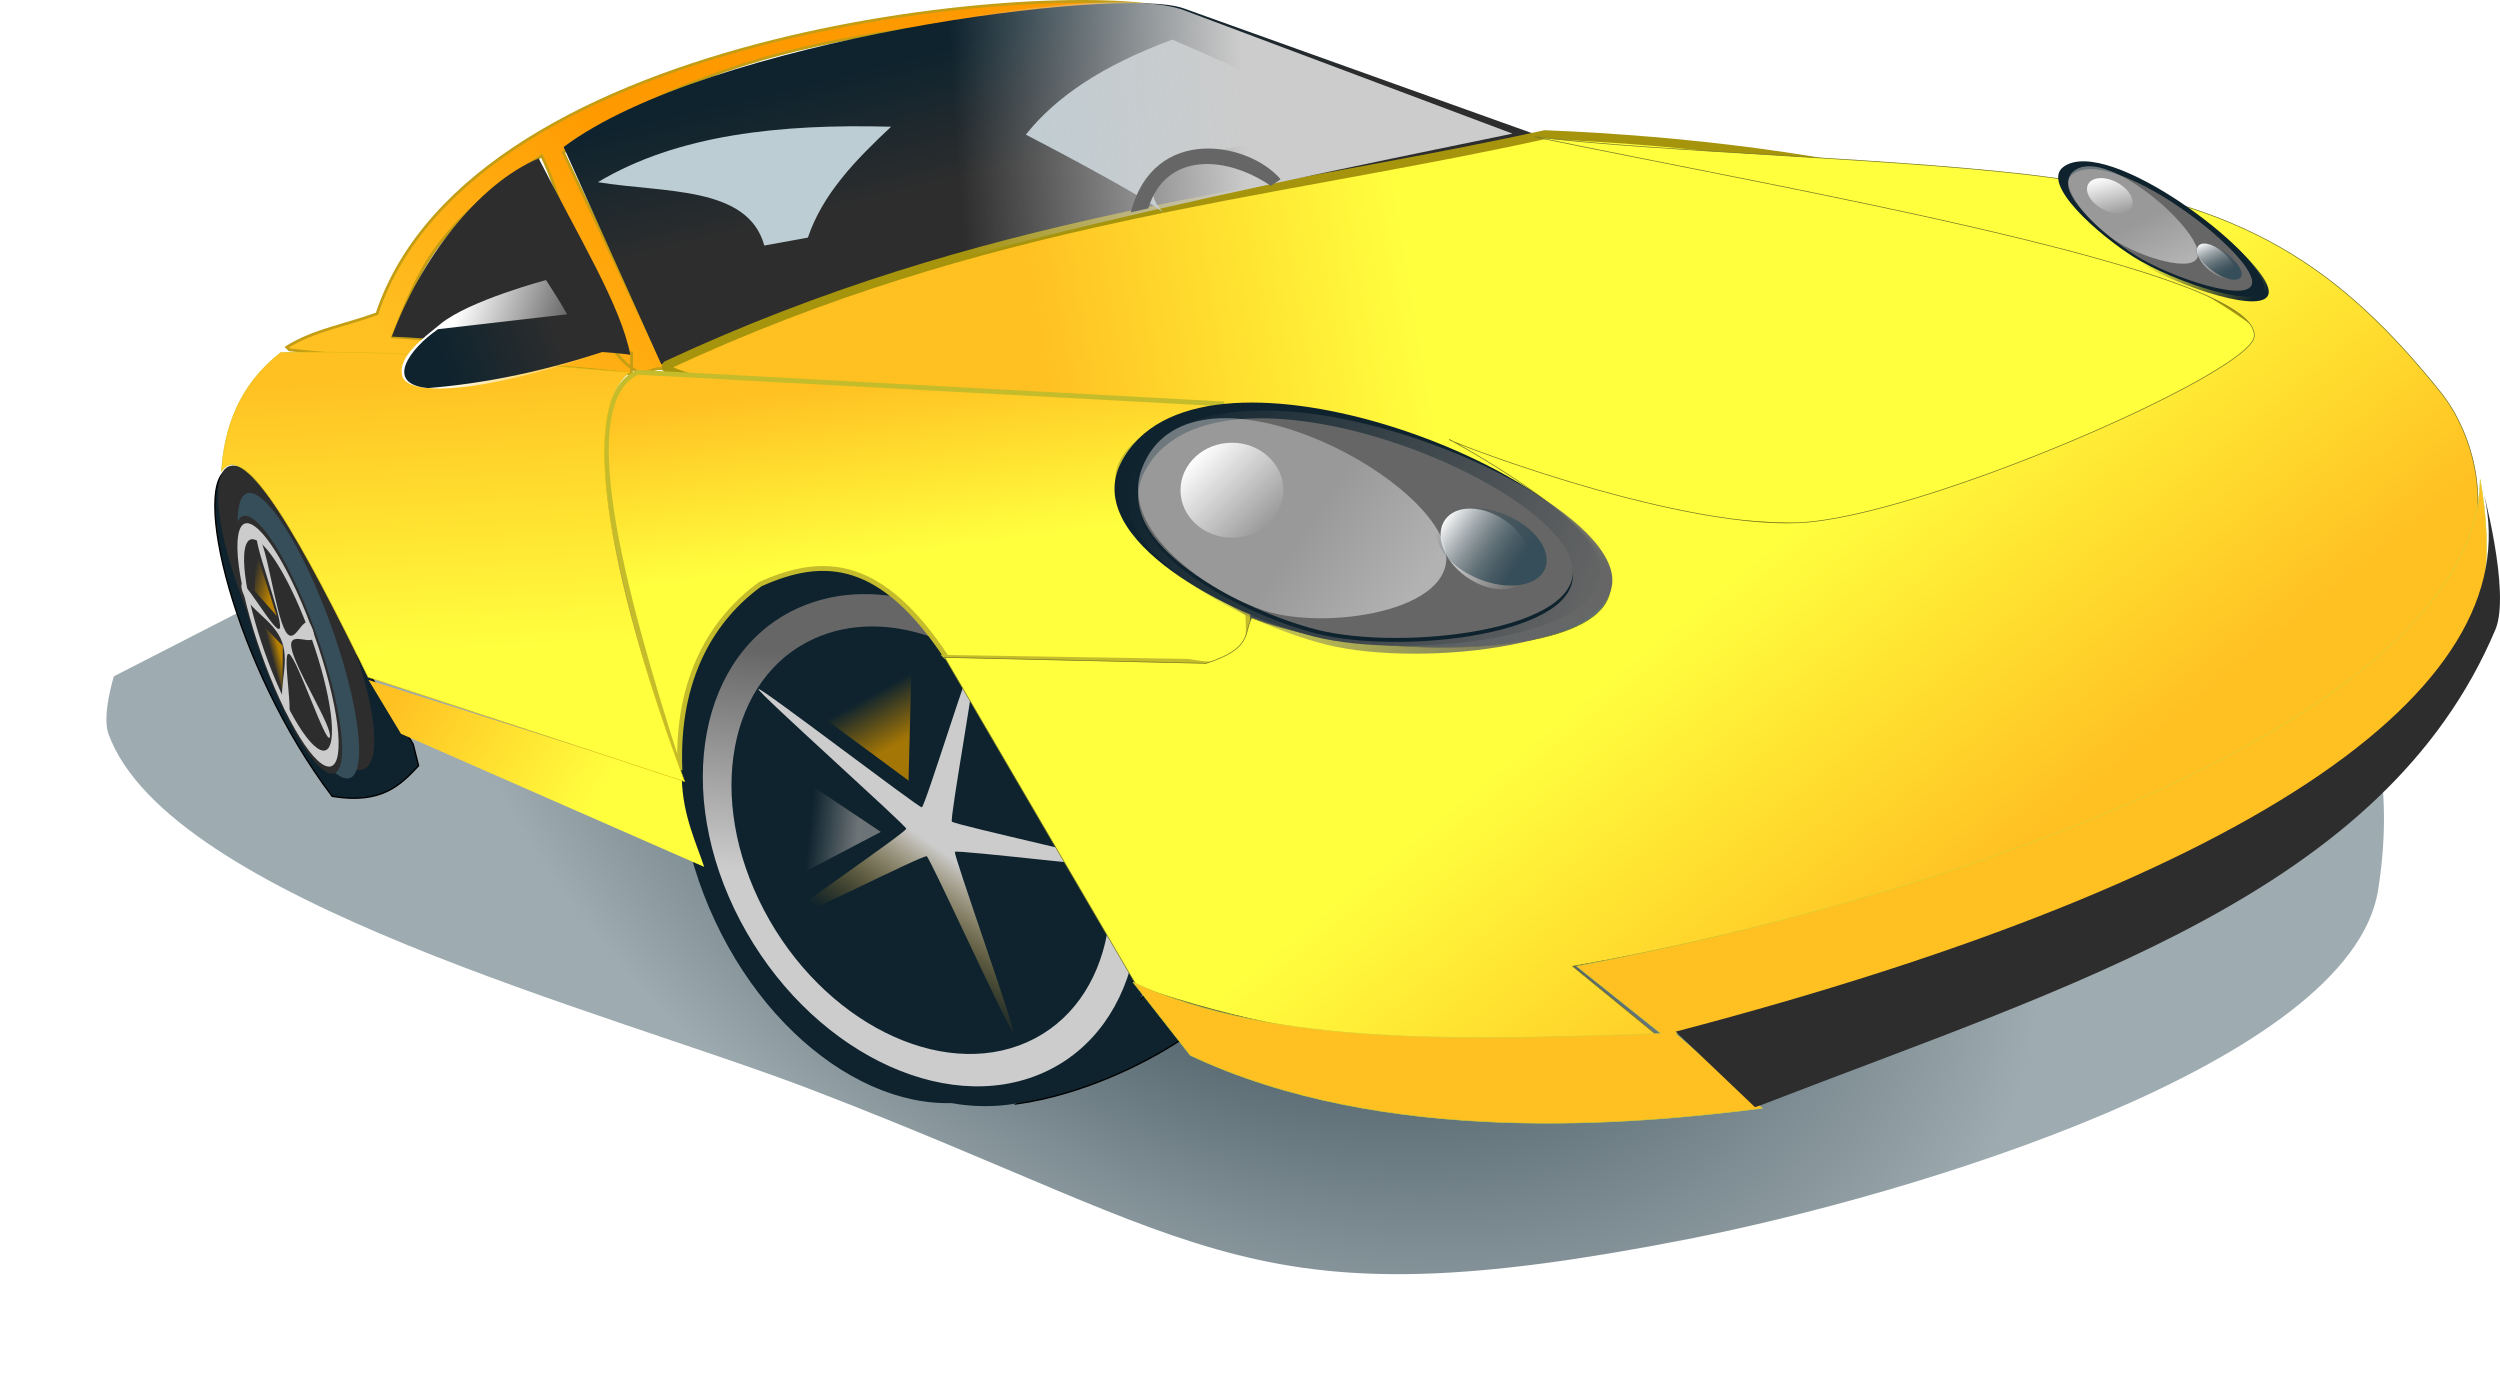
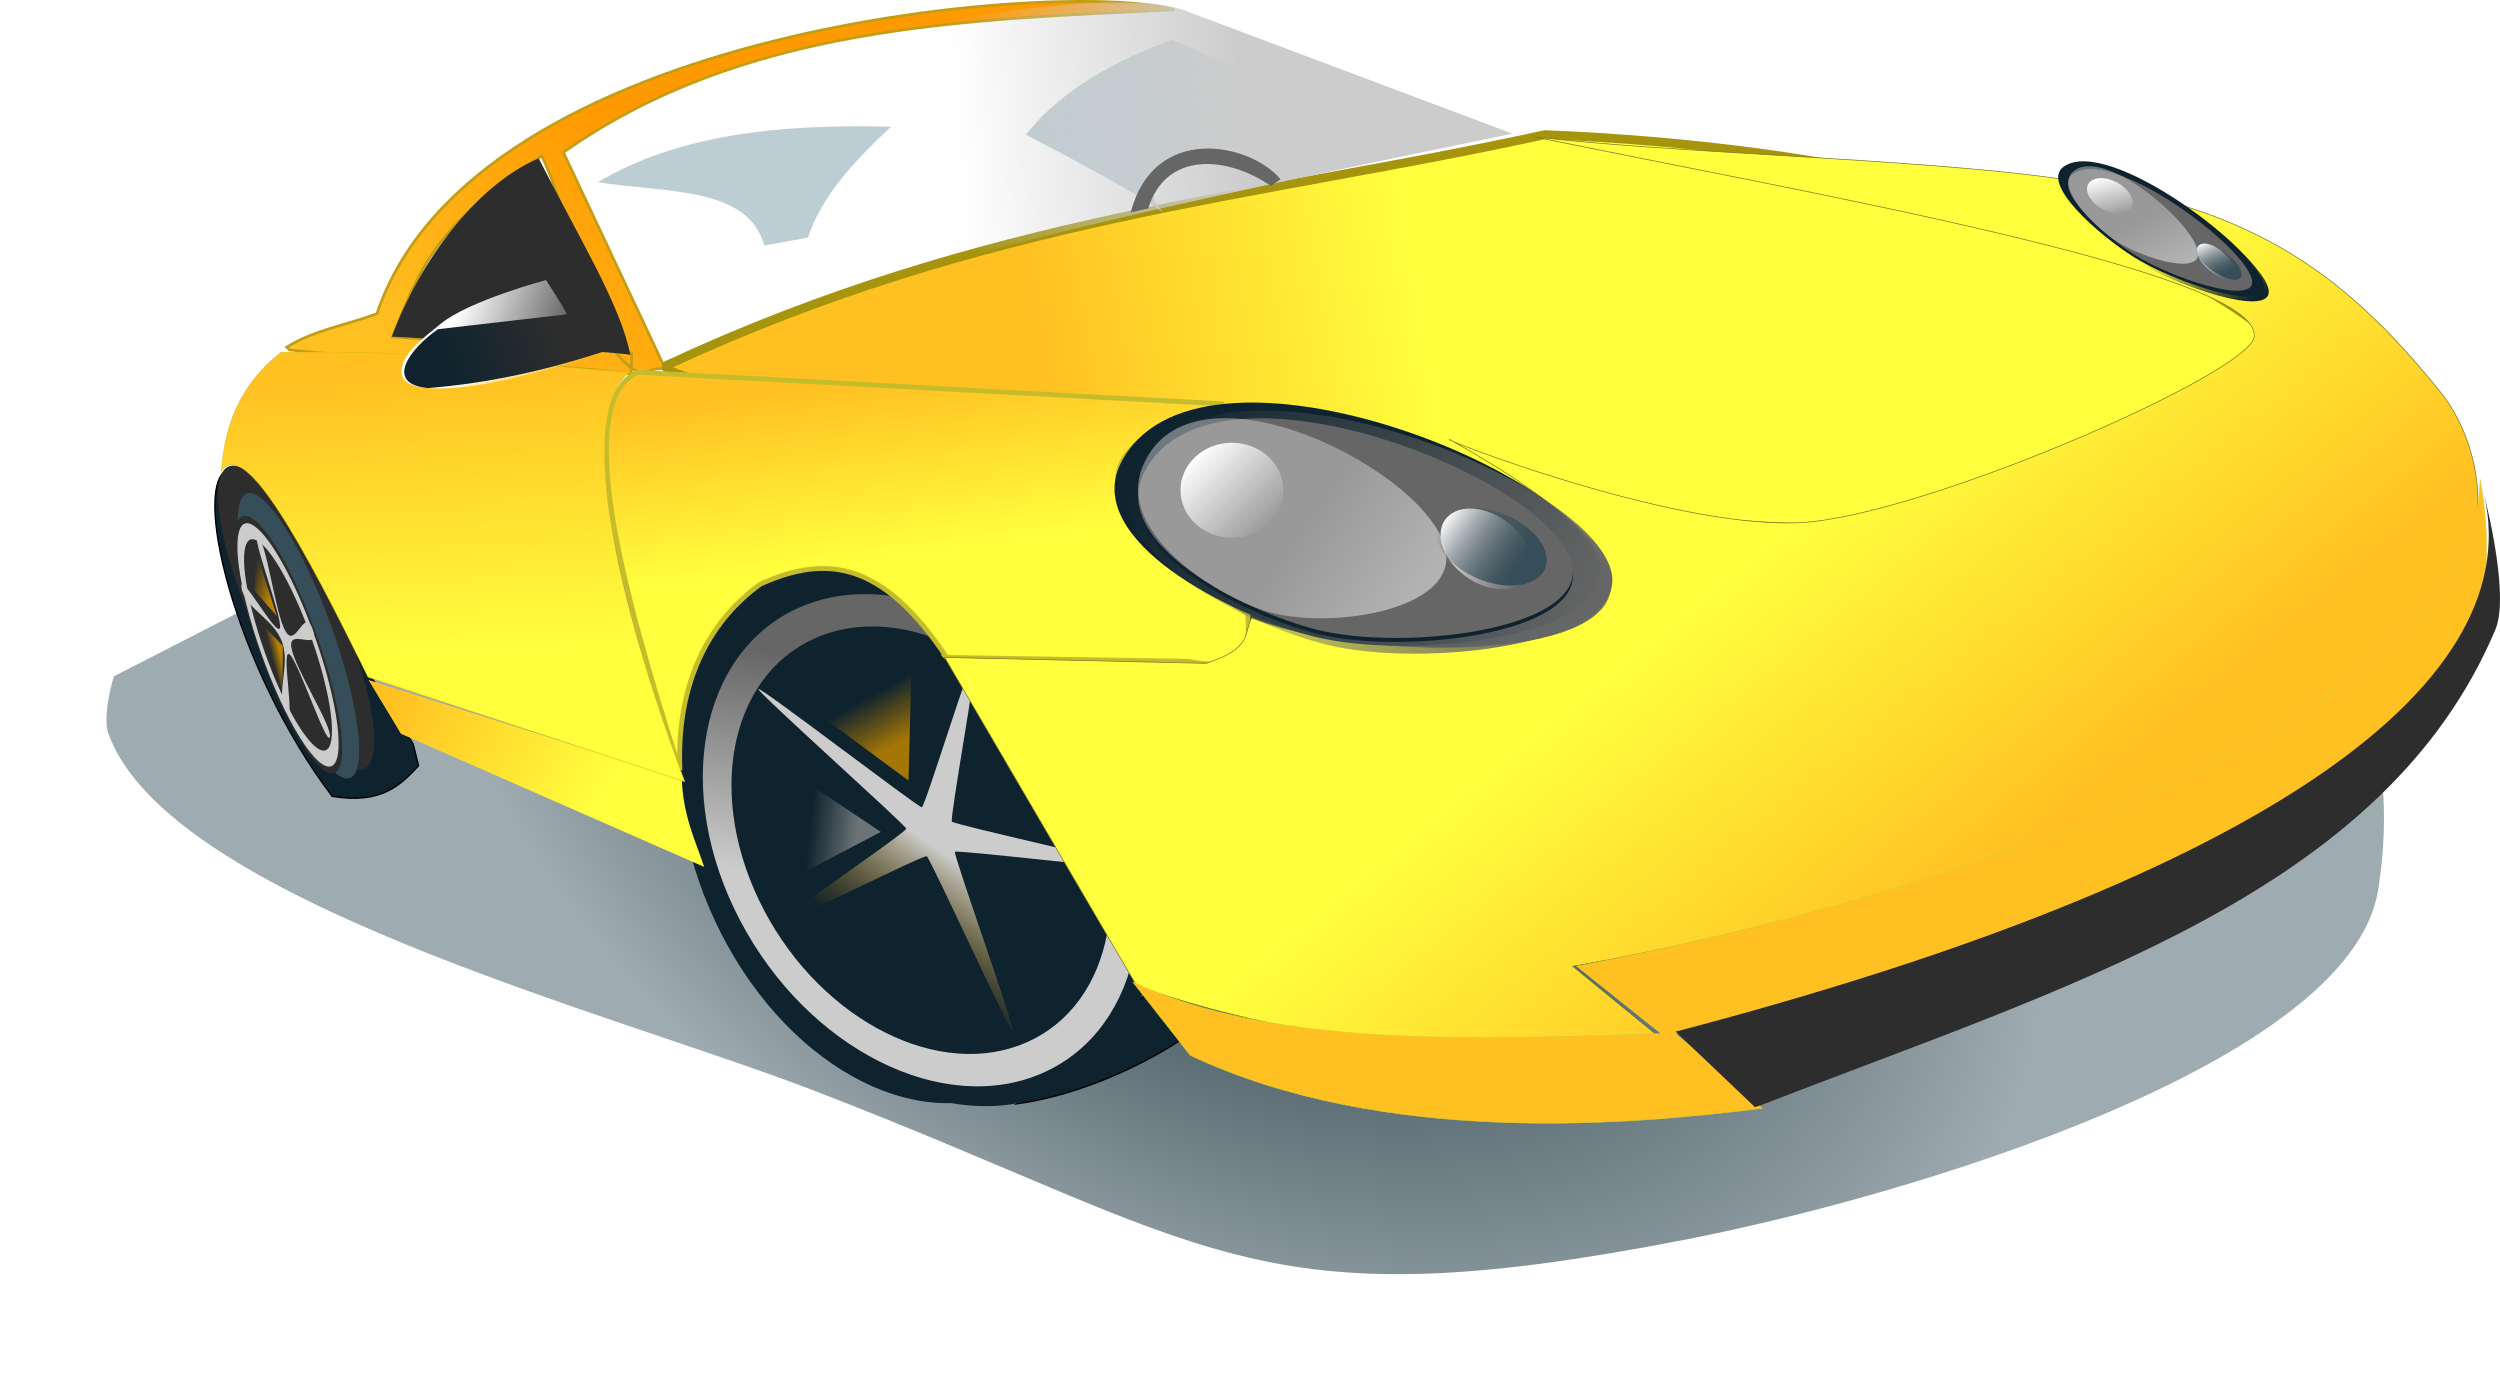
<svg xmlns="http://www.w3.org/2000/svg" xmlns:ns1="http://www.inkscape.org/namespaces/inkscape" xmlns:ns2="http://sodipodi.sourceforge.net/DTD/sodipodi-0.dtd" xmlns:xlink="http://www.w3.org/1999/xlink" width="500" height="275" id="svg2" version="1.1" ns1:version="0.48.0 r9654" ns2:docname="sports car.svg">
  <title id="title4678">sports car</title>
  <defs id="defs4">
    <linearGradient ns1:collect="always" id="linearGradient4662">
      <stop style="stop-color:#666666;stop-opacity:1;" offset="0" id="stop4664" />
      <stop style="stop-color:#666666;stop-opacity:0;" offset="1" id="stop4666" />
    </linearGradient>
    <linearGradient id="linearGradient4646" ns1:collect="always">
      <stop id="stop4648" offset="0" style="stop-color:#666666;stop-opacity:1" />
      <stop id="stop4650" offset="1" style="stop-color:#cccccc;stop-opacity:1" />
    </linearGradient>
    <linearGradient ns1:collect="always" id="linearGradient4636">
      <stop style="stop-color:#b88100;stop-opacity:1;" offset="0" id="stop4638" />
      <stop style="stop-color:#b88100;stop-opacity:0;" offset="1" id="stop4640" />
    </linearGradient>
    <linearGradient ns1:collect="always" id="linearGradient4624">
      <stop style="stop-color:#ffc022;stop-opacity:1;" offset="0" id="stop4626" />
      <stop style="stop-color:#ffff3e;stop-opacity:1" offset="1" id="stop4628" />
    </linearGradient>
    <linearGradient ns1:collect="always" id="linearGradient4616">
      <stop style="stop-color:#ffc022;stop-opacity:1;" offset="0" id="stop4618" />
      <stop style="stop-color:#ffff3e;stop-opacity:1" offset="1" id="stop4620" />
    </linearGradient>
    <linearGradient ns1:collect="always" id="linearGradient4606">
      <stop style="stop-color:#ffc022;stop-opacity:1;" offset="0" id="stop4608" />
      <stop style="stop-color:#ff9900;stop-opacity:1" offset="1" id="stop4610" />
    </linearGradient>
    <linearGradient ns1:collect="always" id="linearGradient4598">
      <stop style="stop-color:#ffff3e;stop-opacity:1;" offset="0" id="stop4600" />
      <stop style="stop-color:#ffc022;stop-opacity:1" offset="1" id="stop4602" />
    </linearGradient>
    <linearGradient id="linearGradient4592" ns1:collect="always">
      <stop id="stop4594" offset="0" style="stop-color:#ffff3e;stop-opacity:1" />
      <stop id="stop4596" offset="1" style="stop-color:#ffc022;stop-opacity:1" />
    </linearGradient>
    <linearGradient ns1:collect="always" id="linearGradient4576">
      <stop style="stop-color:#ffff3e;stop-opacity:1;" offset="0" id="stop4578" />
      <stop style="stop-color:#ffc022;stop-opacity:1" offset="1" id="stop4580" />
    </linearGradient>
    <linearGradient ns1:collect="always" id="linearGradient4544">
      <stop style="stop-color:#999999;stop-opacity:1;" offset="0" id="stop4546" />
      <stop style="stop-color:#999999;stop-opacity:0;" offset="1" id="stop4548" />
    </linearGradient>
    <linearGradient ns1:collect="always" id="linearGradient4501">
      <stop style="stop-color:#364e59;stop-opacity:1;" offset="0" id="stop4503" />
      <stop style="stop-color:#364e59;stop-opacity:0;" offset="1" id="stop4505" />
    </linearGradient>
    <linearGradient ns1:collect="always" id="linearGradient4485">
      <stop style="stop-color:#ffffff;stop-opacity:1;" offset="0" id="stop4487" />
      <stop style="stop-color:#ffffff;stop-opacity:0;" offset="1" id="stop4489" />
    </linearGradient>
    <linearGradient ns1:collect="always" id="linearGradient4477">
      <stop style="stop-color:#ffffff;stop-opacity:1;" offset="0" id="stop4479" />
      <stop style="stop-color:#cccccc;stop-opacity:1" offset="1" id="stop4481" />
    </linearGradient>
    <linearGradient ns1:collect="always" id="linearGradient4469">
      <stop style="stop-color:#0e232e;stop-opacity:1;" offset="0" id="stop4471" />
      <stop style="stop-color:#2d2d2d;stop-opacity:1" offset="1" id="stop4473" />
    </linearGradient>
    <linearGradient ns1:collect="always" id="linearGradient4461">
      <stop style="stop-color:#ffffff;stop-opacity:1;" offset="0" id="stop4463" />
      <stop style="stop-color:#ffffff;stop-opacity:0;" offset="1" id="stop4465" />
    </linearGradient>
    <linearGradient id="linearGradient4435" ns1:collect="always">
      <stop id="stop4437" offset="0" style="stop-color:#cccccc;stop-opacity:1" />
      <stop id="stop4439" offset="1" style="stop-color:#b88100;stop-opacity:0;" />
    </linearGradient>
    <linearGradient ns1:collect="always" id="linearGradient4415">
      <stop style="stop-color:#0e232e;stop-opacity:1;" offset="0" id="stop4417" />
      <stop style="stop-color:#9eabb0;stop-opacity:1" offset="1" id="stop4419" />
    </linearGradient>
    <linearGradient ns1:collect="always" id="linearGradient3993">
      <stop style="stop-color:#cccccc;stop-opacity:1;" offset="0" id="stop3995" />
      <stop style="stop-color:#cccccc;stop-opacity:0;" offset="1" id="stop3997" />
    </linearGradient>
    <linearGradient ns1:collect="always" id="linearGradient3981">
      <stop style="stop-color:#0e232e;stop-opacity:1;" offset="0" id="stop3983" />
      <stop style="stop-color:#2d2d2d;stop-opacity:1" offset="1" id="stop3985" />
    </linearGradient>
    <linearGradient ns1:collect="always" id="linearGradient3163">
      <stop style="stop-color:#ffffff;stop-opacity:1;" offset="0" id="stop3165" />
      <stop style="stop-color:#ffffff;stop-opacity:0;" offset="1" id="stop3167" />
    </linearGradient>
    <linearGradient ns1:collect="always" id="linearGradient3141">
      <stop style="stop-color:#0e232e;stop-opacity:1;" offset="0" id="stop3143" />
      <stop style="stop-color:#0e232e;stop-opacity:0;" offset="1" id="stop3145" />
    </linearGradient>
    <linearGradient ns1:collect="always" id="linearGradient3069">
      <stop style="stop-color:#b88100;stop-opacity:1;" offset="0" id="stop3071" />
      <stop style="stop-color:#b88100;stop-opacity:0;" offset="1" id="stop3073" />
    </linearGradient>
    <linearGradient ns1:collect="always" xlink:href="#linearGradient3069" id="linearGradient3104" gradientUnits="userSpaceOnUse" x1="-1020" y1="623.791" x2="-1068.571" y2="606.648" />
    <linearGradient ns1:collect="always" xlink:href="#linearGradient3069" id="linearGradient3106" gradientUnits="userSpaceOnUse" gradientTransform="matrix(0.5,0.866,-0.866,0.5,56.699,1127.065)" x1="-1020" y1="623.791" x2="-1068.571" y2="606.648" />
    <linearGradient ns1:collect="always" xlink:href="#linearGradient3163" id="linearGradient3169" x1="1485.714" y1="658.076" x2="1525.714" y2="586.648" gradientUnits="userSpaceOnUse" gradientTransform="matrix(0.538,0,0,0.852,684.674,99.194)" />
    <linearGradient ns1:collect="always" xlink:href="#linearGradient3981" id="linearGradient3987" x1="-185.714" y1="318.076" x2="-162.857" y2="412.362" gradientUnits="userSpaceOnUse" gradientTransform="matrix(0.277,0,0,0.277,239.244,698.691)" />
    <linearGradient ns1:collect="always" xlink:href="#linearGradient3993" id="linearGradient3999" x1="31.429" y1="312.362" x2="-177.143" y2="326.648" gradientUnits="userSpaceOnUse" gradientTransform="matrix(0.277,0,0,0.277,239.244,698.691)" />
    <filter ns1:collect="always" id="filter4411" x="-0.044" width="1.089" y="-0.11" height="1.219" color-interpolation-filters="sRGB">
      <feGaussianBlur ns1:collect="always" stdDeviation="28.48" id="feGaussianBlur4413" />
    </filter>
    <radialGradient ns1:collect="always" xlink:href="#linearGradient4415" id="radialGradient4421" cx="77.155" cy="691.358" fx="77.155" fy="691.358" r="818.015" gradientTransform="matrix(0.602,0.382,-0.246,0.413,200.942,433.395)" gradientUnits="userSpaceOnUse" />
    <linearGradient ns1:collect="always" xlink:href="#linearGradient4435" id="linearGradient4433" x1="-1062.379" y1="68.47" x2="-1116.458" y2="183.344" gradientUnits="userSpaceOnUse" />
    <linearGradient ns1:collect="always" xlink:href="#linearGradient4461" id="linearGradient4467" x1="-545.482" y1="527.083" x2="-440.427" y2="563.448" gradientUnits="userSpaceOnUse" gradientTransform="matrix(0.263,0,0,0.258,233.416,707.945)" />
    <linearGradient ns1:collect="always" xlink:href="#linearGradient4469" id="linearGradient4475" x1="-1121.185" y1="479.564" x2="-1039.069" y2="450.759" gradientUnits="userSpaceOnUse" gradientTransform="matrix(0.277,0,0,0.277,399.513,719.973)" />
    <linearGradient ns1:collect="always" xlink:href="#linearGradient4477" id="linearGradient4483" x1="156.424" y1="710.546" x2="81.109" y2="658.405" gradientUnits="userSpaceOnUse" />
    <linearGradient ns1:collect="always" xlink:href="#linearGradient4485" id="linearGradient4491" x1="1462.778" y1="646.461" x2="1514.919" y2="698.603" gradientUnits="userSpaceOnUse" />
    <linearGradient ns1:collect="always" xlink:href="#linearGradient4485" id="linearGradient4495" gradientUnits="userSpaceOnUse" x1="1462.778" y1="646.461" x2="1514.919" y2="698.603" />
    <linearGradient ns1:collect="always" xlink:href="#linearGradient4501" id="linearGradient4507" x1="1497.531" y1="694.735" x2="1452.494" y2="661.876" gradientUnits="userSpaceOnUse" />
    <linearGradient ns1:collect="always" xlink:href="#linearGradient3141" id="linearGradient4534" gradientUnits="userSpaceOnUse" gradientTransform="translate(-1468.571,-25.714)" x1="1734.286" y1="775.219" x2="1611.429" y2="700.934" />
    <linearGradient ns1:collect="always" xlink:href="#linearGradient4477" id="linearGradient4536" gradientUnits="userSpaceOnUse" x1="156.424" y1="710.546" x2="81.109" y2="658.405" />
    <linearGradient ns1:collect="always" xlink:href="#linearGradient4485" id="linearGradient4538" gradientUnits="userSpaceOnUse" x1="1462.778" y1="646.461" x2="1514.919" y2="698.603" />
    <linearGradient ns1:collect="always" xlink:href="#linearGradient4485" id="linearGradient4540" gradientUnits="userSpaceOnUse" x1="1462.778" y1="646.461" x2="1514.919" y2="698.603" />
    <linearGradient ns1:collect="always" xlink:href="#linearGradient4501" id="linearGradient4542" gradientUnits="userSpaceOnUse" x1="1497.531" y1="694.735" x2="1452.494" y2="661.876" />
    <linearGradient ns1:collect="always" xlink:href="#linearGradient4544" id="linearGradient4550" x1="-244.012" y1="884.279" x2="-279.057" y2="880.385" gradientUnits="userSpaceOnUse" gradientTransform="matrix(0.277,0,0,0.277,239.244,698.691)" />
    <linearGradient ns1:collect="always" xlink:href="#linearGradient4576" id="linearGradient4582" x1="347.61" y1="733.72" x2="527.208" y2="953.873" gradientUnits="userSpaceOnUse" gradientTransform="matrix(0.277,0,0,0.277,239.244,698.691)" />
    <linearGradient ns1:collect="always" xlink:href="#linearGradient4592" id="linearGradient4590" x1="-428.719" y1="855.383" x2="-573.556" y2="774.274" gradientUnits="userSpaceOnUse" gradientTransform="matrix(0.277,0,0,0.277,239.244,698.691)" />
    <linearGradient ns1:collect="always" xlink:href="#linearGradient4598" id="linearGradient4604" x1="-563.417" y1="753.997" x2="-573.556" y2="554.122" gradientUnits="userSpaceOnUse" gradientTransform="matrix(0.277,0,0,0.277,239.244,698.691)" />
    <linearGradient ns1:collect="always" xlink:href="#linearGradient4606" id="linearGradient4612" x1="-602.523" y1="510.671" x2="-446.099" y2="347.004" gradientUnits="userSpaceOnUse" gradientTransform="matrix(0.277,0,0,0.277,239.244,698.691)" />
    <linearGradient ns1:collect="always" xlink:href="#linearGradient4616" id="linearGradient4622" x1="-294.957" y1="564.865" x2="-278.57" y2="691.86" gradientUnits="userSpaceOnUse" gradientTransform="matrix(0.277,0,0,0.277,239.244,698.691)" />
    <linearGradient ns1:collect="always" xlink:href="#linearGradient4624" id="linearGradient4630" x1="-114.705" y1="532.092" x2="155.672" y2="487.029" gradientUnits="userSpaceOnUse" gradientTransform="matrix(0.277,0,0,0.277,239.244,698.691)" />
    <linearGradient ns1:collect="always" xlink:href="#linearGradient4636" id="linearGradient4642" x1="-3897.709" y1="759.028" x2="-3917.179" y2="723.984" gradientUnits="userSpaceOnUse" gradientTransform="matrix(0.277,0,0,0.277,1257.368,716.861)" />
    <linearGradient ns1:collect="always" xlink:href="#linearGradient4646" id="linearGradient4644" x1="-3983.17" y1="688.921" x2="-4001.526" y2="846.779" gradientUnits="userSpaceOnUse" gradientTransform="matrix(0.277,0,0,0.277,1257.368,716.861)" />
    <linearGradient ns1:collect="always" xlink:href="#linearGradient4662" id="linearGradient4668" x1="289.465" y1="728.769" x2="-37.266" y2="600.279" gradientUnits="userSpaceOnUse" />
  </defs>
  <ns2:namedview id="base" pagecolor="#ffffff" bordercolor="#666666" borderopacity="1.0" ns1:pageopacity="0.0" ns1:pageshadow="2" ns1:zoom="0.3246263" ns1:cx="250" ns1:cy="137.5" ns1:document-units="px" ns1:current-layer="layer1" showgrid="false" ns1:window-width="1280" ns1:window-height="712" ns1:window-x="-4" ns1:window-y="-4" ns1:window-maximized="1" />
  <g ns1:label="Layer 1" ns1:groupmode="layer" id="layer1" transform="translate(0,-777.362)">
    <g id="g3138">
      <path transform="matrix(0.307,0,0,0.298,221.129,696.949)" ns2:nodetypes="ssssccs" ns1:connector-curvature="0" id="path4409" d="m -649.639,762.361 c 39.284,111.377 326.748,186.805 458.458,238.97 263.139,104.217 285.375,157.719 570.925,100.039 C 524.726,1072.084 811.043,983.435 828.969,867.175 906.217,366.159 -214.961,491.551 -217.584,497.462 L -646.115,723.746 c 0,0 -7.911,26.176 -3.524,38.616 z" style="fill:url(#radialGradient4421);fill-opacity:1;stroke:#000000;stroke-width:0;stroke-linecap:butt;stroke-linejoin:miter;stroke-miterlimit:4;stroke-opacity:1;stroke-dasharray:none;filter:url(#filter4411)" />
      <path ns2:nodetypes="cccc" ns1:connector-curvature="0" id="path4634" d="m 203.243,998.154 c 13.531,-1.897 26.085,-8.274 33.122,-12.953 l -7.561,-8.635 z" style="fill:#0e232e;stroke:#000000;stroke-width:0.277px;stroke-linecap:butt;stroke-linejoin:miter;stroke-opacity:1" />
      <path ns2:nodetypes="cccccc" ns1:connector-curvature="0" id="path4632" d="m 66.436,936.627 c 9.911,1.646 13.696,-2.289 17.281,-6.117 l -1.081,-4.318 -5.4,-8.995 -31.32,-46.055 c -8.041,2.159 0.932,39.606 20.52,65.484 z" style="fill:#0e232e;stroke:#000000;stroke-width:0.277px;stroke-linecap:butt;stroke-linejoin:miter;stroke-opacity:1" />
      <path style="fill:#0e232e;fill-opacity:1;stroke:#1757cc;stroke-width:0;stroke-linecap:round;stroke-linejoin:round;stroke-miterlimit:4;stroke-opacity:1;stroke-dasharray:none;stroke-dashoffset:0" d="m 167.136,889.758 c -4.382,0.039 -8.651,1.002 -12.626,2.986 -19.567,9.768 -24.714,40.582 -11.5,68.819 13.214,28.237 39.79,43.212 59.358,33.443 19.567,-9.769 24.714,-40.582 11.501,-68.819 -10.53,-22.502 -29.54,-36.581 -46.732,-36.429 z m 1.482,7.112 c 14.932,-0.132 31.45,12.101 40.597,31.646 11.477,24.526 7.001,51.28 -9.995,59.765 -16.996,8.485 -40.081,-4.52 -51.559,-29.047 -11.477,-24.526 -7.001,-51.28 9.995,-59.765 3.452,-1.723 7.155,-2.566 10.961,-2.599 z" id="path4423" ns1:connector-curvature="0" />
      <path ns2:nodetypes="cccccscccccc" ns1:connector-curvature="0" id="path3012" d="m 57.906,847.34 c 22.869,2.544 50.277,2.33 68.379,4.84 l 0.045,-4.232 -47.822,-3.224 c 5.382,-13.465 8.488,-22.449 29.836,-36.193 7.179,15.09 8.894,37.043 18.666,42.882 2.374,1.419 3.887,-1.225 6.172,-0.025 l -20.509,-43.554 c 36.009,-25.394 79.957,-26.54 122.156,-28.512 -20.934,-6.203 -140.029,2.747 -159.434,60.787 -6.191,2.283 -12.497,3.252 -18.048,6.676 z" style="fill:url(#linearGradient4612);fill-opacity:1;stroke:#c39d14;stroke-width:0.555;stroke-linecap:butt;stroke-linejoin:miter;stroke-miterlimit:4;stroke-opacity:1;stroke-dasharray:none" />
      <g id="g3120" transform="matrix(0.037,-0.042,0.071,0.176,50.661,751.937)" style="fill:#2d2d2d;stroke-width:0;stroke-miterlimit:4;stroke-dasharray:none">
        <path transform="matrix(0.893,-0.366,0.516,0.904,-549.68,-452.272)" d="m -762.857,810.934 c 0,103.356 -71.634,187.143 -160,187.143 -88.366,0 -160,-83.787 -160,-187.143 0,-103.356 71.634,-187.143 160,-187.143 88.366,0 160,83.787 160,187.143 z" ns2:ry="187.14285" ns2:rx="160" ns2:cy="810.93359" ns2:cx="-922.85712" id="path3122" style="fill:#2d2d2d;fill-opacity:1;stroke:#1757cc;stroke-width:0;stroke-linecap:round;stroke-linejoin:round;stroke-miterlimit:4;stroke-opacity:1;stroke-dasharray:none;stroke-dashoffset:0" ns2:type="arc" />
        <path ns1:connector-curvature="0" id="path3124" d="m -1001.611,449.058 c -16.686,0.121 -32.941,3.128 -48.075,9.325 -74.505,30.509 -94.102,126.743 -43.789,214.933 50.313,88.19 151.502,134.957 226.008,104.448 74.506,-30.509 94.103,-126.743 43.789,-214.933 -40.093,-70.276 -112.474,-114.249 -177.934,-113.774 z m 5.643,22.211 c 56.857,-0.413 119.751,37.795 154.575,98.835 43.701,76.6 26.659,160.156 -38.055,186.655 -64.714,26.499 -152.611,-14.117 -196.312,-90.717 -43.701,-76.6 -26.659,-160.156 38.056,-186.655 13.145,-5.383 27.244,-8.013 41.737,-8.118 z" style="fill:#2d2d2d;fill-opacity:1;stroke:#1757cc;stroke-width:0;stroke-linecap:round;stroke-linejoin:round;stroke-miterlimit:4;stroke-opacity:1;stroke-dasharray:none;stroke-dashoffset:0" />
        <path transform="matrix(0.899,0.188,0.023,0.758,-17.537,763.066)" ns1:transform-center-y="-507.6814" ns1:transform-center-x="172.11736" d="m -982.857,235.219 c -39.131,16.037 -36.15,-140.472 -77.234,-150.498 -41.084,-10.026 -110.533,130.262 -137.878,98.002 -27.344,-32.26 122.425,-77.789 119.265,-119.96 -3.16,-42.171 -158.043,-64.87 -135.812,-100.845 22.231,-35.975 111.813,92.396 150.944,76.358 39.131,-16.037 12.857,-170.354 53.941,-160.328 41.084,10.026 -53.321,134.892 -25.977,167.152 27.344,32.26 165.989,-40.414 169.149,1.757 3.16,42.171 -144.767,-9.028 -166.998,26.947 -22.231,35.975 89.73,145.376 50.599,161.414 z" ns1:randomized="0" ns1:rounded="0.25" ns1:flatsided="false" ns2:arg2="1.810158" ns2:arg1="1.1818394" ns2:r2="24.48613" ns2:r1="188.35484" ns2:cy="60.933613" ns2:cx="-1054.2856" ns2:sides="5" id="path3126" style="fill:#2d2d2d;fill-opacity:1;stroke:#1757cc;stroke-width:0;stroke-linecap:round;stroke-linejoin:round;stroke-miterlimit:4;stroke-opacity:1;stroke-dasharray:none;stroke-dashoffset:0" ns2:type="star" />
        <path ns1:connector-curvature="0" id="path3128" d="m -1062.857,566.648 74.286,45.714 -82.857,40 z" style="fill:#2d2d2d;fill-opacity:1;stroke:#000000;stroke-width:0;stroke-linecap:butt;stroke-linejoin:miter;stroke-miterlimit:4;stroke-opacity:1;stroke-dasharray:none" />
        <path style="fill:#2d2d2d;fill-opacity:1;stroke:#000000;stroke-width:0;stroke-linecap:butt;stroke-linejoin:miter;stroke-miterlimit:4;stroke-opacity:1;stroke-dasharray:none" d="m -965.461,489.927 -2.447,87.19 -76.07,-51.756 z" id="path3130" ns1:connector-curvature="0" />
      </g>
      <path transform="matrix(0.239,-0.108,0.138,0.267,293.827,629.517)" d="m -762.857,810.934 c 0,103.356 -71.634,187.143 -160,187.143 -88.366,0 -160,-83.787 -160,-187.143 0,-103.356 71.634,-187.143 160,-187.143 88.366,0 160,83.787 160,187.143 z" ns2:ry="187.14285" ns2:rx="160" ns2:cy="810.93359" ns2:cx="-922.85712" id="path3058" style="fill:#0e232e;fill-opacity:1;stroke:#1757cc;stroke-width:0;stroke-linecap:round;stroke-linejoin:round;stroke-miterlimit:4;stroke-opacity:1;stroke-dasharray:none;stroke-dashoffset:0" ns2:type="arc" />
      <path ns1:connector-curvature="0" id="path3060" d="m 172.671,896.182 c -4.473,0.035 -8.831,0.911 -12.889,2.716 -19.974,8.885 -25.228,36.913 -11.739,62.598 13.488,25.685 40.616,39.306 60.59,30.42 19.974,-8.886 25.227,-36.913 11.74,-62.598 -10.749,-20.468 -30.153,-33.275 -47.702,-33.136 z m 1.512,6.469 c 15.243,-0.12 32.103,11.007 41.44,28.785 11.716,22.309 7.147,46.645 -10.202,54.362 -17.349,7.718 -40.913,-4.112 -52.629,-26.421 -11.716,-22.309 -7.147,-46.645 10.203,-54.362 3.523,-1.568 7.304,-2.334 11.188,-2.364 z" style="fill:url(#linearGradient4644);fill-opacity:1;stroke:#1757cc;stroke-width:0;stroke-linecap:round;stroke-linejoin:round;stroke-miterlimit:4;stroke-opacity:1;stroke-dasharray:none;stroke-dashoffset:0" />
      <path transform="matrix(0.214,0.052,0.005,0.207,411.775,986.2)" ns1:transform-center-y="-132.23399" ns1:transform-center-x="42.398149" d="m -982.857,235.219 c -3.13,1.283 -73.947,-149.696 -77.234,-150.498 -3.287,-0.802 -135.69,100.583 -137.878,98.002 -2.188,-2.581 119.518,-116.586 119.265,-119.96 -0.253,-3.374 -137.59,-97.967 -135.812,-100.845 1.778,-2.878 147.813,77.641 150.944,76.358 3.131,-1.283 50.655,-161.13 53.941,-160.328 3.287,0.802 -28.164,164.571 -25.977,167.152 2.188,2.581 168.897,-1.616 169.149,1.757 0.253,3.374 -165.22,24.069 -166.998,26.947 -1.778,2.878 53.729,160.131 50.599,161.414 z" ns1:randomized="0" ns1:rounded="0.02" ns1:flatsided="false" ns2:arg2="1.810158" ns2:arg1="1.1818394" ns2:r2="24.48613" ns2:r1="188.35484" ns2:cy="60.933613" ns2:cx="-1054.2856" ns2:sides="5" id="path3065" style="fill:url(#linearGradient4433);fill-opacity:1;stroke:#1757cc;stroke-width:0;stroke-linecap:round;stroke-linejoin:round;stroke-miterlimit:4;stroke-opacity:1;stroke-dasharray:none;stroke-dashoffset:0" ns2:type="star" />
      <path ns1:connector-curvature="0" id="path3067" d="m 156.251,930.43 19.915,13.314 -22.213,11.65 z" style="opacity:0.688;fill:url(#linearGradient4550);fill-opacity:1;stroke:#000000;stroke-width:0;stroke-linecap:butt;stroke-linejoin:miter;stroke-miterlimit:4;stroke-opacity:1;stroke-dasharray:none" />
      <path style="opacity:0.883;fill:url(#linearGradient4642);fill-opacity:1;stroke:#000000;stroke-width:0;stroke-linecap:butt;stroke-linejoin:miter;stroke-miterlimit:4;stroke-opacity:1;stroke-dasharray:none" d="m 182.361,908.085 -0.656,25.394 -20.393,-15.074 z" id="path3077" ns1:connector-curvature="0" />
-       <path ns2:nodetypes="ccscc" ns1:connector-curvature="0" id="path3010" d="m 132.257,850.228 -19.532,-43.466 c 28.654,-21.49 111.142,-32.337 123.987,-27.736 l 71.481,25.607 c -67.098,13.627 -135.517,25.814 -175.935,45.594 z" style="fill:url(#linearGradient3987);fill-opacity:1;stroke:#000000;stroke-width:0;stroke-linecap:butt;stroke-linejoin:miter;stroke-miterlimit:4;stroke-opacity:1;stroke-dasharray:none" />
      <path ns2:nodetypes="csscc" ns1:connector-curvature="0" id="path2996" d="m 133.377,850.412 c -6.259,5.742 187.948,30.858 221.572,32.289 73.308,3.12 105.385,-33.967 97.079,-40.168 -32.163,-24.012 -84.722,-35.837 -143.044,-38.243 -57.536,12.6 -111.933,16.484 -175.607,46.122 z" style="fill:url(#linearGradient4630);fill-opacity:1;stroke:#a6940d;stroke-width:1.775;stroke-linecap:butt;stroke-linejoin:miter;stroke-miterlimit:4;stroke-opacity:1;stroke-dasharray:none" />
      <path ns2:nodetypes="cccccccc" ns1:connector-curvature="0" id="path2998" d="m 189.317,908.839 48.342,0.792 c 13.104,2.454 12.113,-3.761 11.888,-9.504 -38.305,-23.779 -29.482,-34.998 -4.755,-41.978 l -117.29,-6.336 c -12.887,6.099 -3.675,41.923 8.482,79.61 -0.813,-18.77 6.828,-30.544 16.086,-37.237 12.944,-5.85 24.303,-4.839 37.247,14.653 z" style="fill:url(#linearGradient4622);fill-opacity:1;stroke:#c5bc2c;stroke-width:0.971;stroke-linecap:butt;stroke-linejoin:miter;stroke-miterlimit:4;stroke-opacity:1;stroke-dasharray:none" />
      <path ns2:nodetypes="ccccc" ns1:connector-curvature="0" id="path3000" d="m 140.829,950.736 c -1.534,-4.715 -4.236,-10.15 -4.461,-17.481 l -62.665,-19.899 6.496,10.769 z" style="fill:url(#linearGradient4590);fill-opacity:1;stroke:#000000;stroke-width:0;stroke-linecap:butt;stroke-linejoin:miter;stroke-miterlimit:4;stroke-opacity:1;stroke-dasharray:none" />
      <path ns2:nodetypes="cccccc" ns1:connector-curvature="0" id="path3002" d="m 136.947,933.687 c -13.872,-37.075 -21.785,-73.513 -11.03,-81.875 -25.008,-1.818 -41.661,-4.553 -69.74,-3.96 -8.472,6.611 -11.287,15.116 -11.887,23.761 4.596,-6.967 16.377,14.779 29.322,41.186 z" style="fill:url(#linearGradient4604);fill-opacity:1;stroke:#dbbc11;stroke-width:0.111;stroke-linecap:butt;stroke-linejoin:miter;stroke-miterlimit:4;stroke-opacity:1;stroke-dasharray:none" />
      <path ns2:nodetypes="ccccasscsscccc" ns1:connector-curvature="0" id="path3004" d="m 188.921,908.839 38.436,65.739 c 41.719,14.384 73.215,12.42 104.61,10.296 l -17.435,-14.257 c 0,0 146.984,-24.24 178.313,-81.58 5.371,-9.831 2.269,-24.537 -4.755,-33.265 -20.393,-25.34 -39.242,-37.556 -77.453,-42.835 -27.954,-3.862 -77.845,-5.042 -103.814,-8.223 51.02,10.586 145.363,26.753 144.019,39.97 -0.746,7.329 -66.885,36.206 -91.138,37.226 -26.033,1.095 -72.909,-17.425 -69.739,-16.633 79.475,44.354 -9.744,47.461 -39.625,35.642 -1.655,3.036 0.307,6.072 -9.114,9.108 z" style="fill:url(#linearGradient4582);fill-opacity:1;stroke:#747423;stroke-width:0.139;stroke-linecap:butt;stroke-linejoin:miter;stroke-miterlimit:4;stroke-opacity:1;stroke-dasharray:none" />
      <path ns2:nodetypes="ccccccccc" ns1:connector-curvature="0" id="path3006" d="m 226.565,973.785 11.491,14.653 c 38.836,18.324 88.552,13.873 114.406,10.577 l -17.324,-14.934 68.948,-8.712 c 35.075,-26.758 103.416,-39.603 91.931,-102.172 -0.451,42.697 -87.331,79.436 -180.69,97.42 l 16.88,13.465 c -38.487,1.205 -77.248,2.785 -105.639,-10.296 z" style="fill:#ffc022;fill-opacity:1;stroke:#d1d035;stroke-width:0.111;stroke-linecap:butt;stroke-linejoin:miter;stroke-miterlimit:4;stroke-opacity:1;stroke-dasharray:none" />
      <path ns2:nodetypes="cccscc" ns1:connector-curvature="0" id="path3008" d="m 350.991,998.79 -15.855,-15.104 c 117.868,-30.903 172.263,-69.889 161.218,-109.241 0,0 5.862,21.408 2.719,28.849 -22.213,52.59 -84.708,70.995 -146.894,95.099 z" style="fill:#2d2d2d;stroke:#000000;stroke-width:0;stroke-linecap:butt;stroke-linejoin:miter;stroke-miterlimit:4;stroke-opacity:1;stroke-dasharray:none" />
      <path ns2:nodetypes="cccc" ns1:connector-curvature="0" id="path3014" d="m 78.367,844.684 c 3.391,0.048 44.316,3.021 47.694,3.632 -1.895,-9.815 -10.121,-23.156 -18.324,-39.274 -12.312,5.159 -23.77,20.505 -29.37,35.642 z" style="fill:#2d2d2d;stroke:#000000;stroke-width:0;stroke-linecap:butt;stroke-linejoin:miter;stroke-miterlimit:4;stroke-opacity:1;stroke-dasharray:none" />
      <path ns2:nodetypes="ccccc" ns1:connector-curvature="0" id="path3016" d="m 119.577,813.794 c 15.956,-9.528 36.453,-11.685 58.645,-11.088 -7.089,6.622 -13.72,13.473 -16.643,22.177 l -8.717,1.584 c -3.301,-12.014 -20.151,-10.486 -33.285,-12.673 z" style="fill:#bdcdd4;stroke:#000000;stroke-width:0;stroke-linecap:butt;stroke-linejoin:miter;stroke-miterlimit:4;stroke-opacity:1;stroke-dasharray:none" />
      <path ns2:nodetypes="cccsc" ns1:connector-curvature="0" id="path3018" d="m 232.904,820.131 c -3.17,-3.168 -27.737,-15.841 -27.737,-15.841 5.793,-7.331 15.082,-13.789 29.323,-19.009 0,0 47.741,20.922 44.38,19.801 -7.137,-2.38 -59.817,1.206 -45.966,15.049 z" style="fill:#bdcdd4;stroke:#000000;stroke-width:0;stroke-linecap:butt;stroke-linejoin:miter;stroke-miterlimit:4;stroke-opacity:1;stroke-dasharray:none" />
      <g style="fill:#364e59;stroke-width:0;stroke-miterlimit:4;stroke-dasharray:none" transform="matrix(0.029,-0.039,0.055,0.165,53.364,765.177)" id="g3108">
        <path ns2:type="arc" style="fill:#364e59;fill-opacity:1;stroke:#1757cc;stroke-width:0;stroke-linecap:round;stroke-linejoin:round;stroke-miterlimit:4;stroke-opacity:1;stroke-dasharray:none;stroke-dashoffset:0" id="path3110" ns2:cx="-922.85712" ns2:cy="810.93359" ns2:rx="160" ns2:ry="187.14285" d="m -762.857,810.934 c 0,103.356 -71.634,187.143 -160,187.143 -88.366,0 -160,-83.787 -160,-187.143 0,-103.356 71.634,-187.143 160,-187.143 88.366,0 160,83.787 160,187.143 z" transform="matrix(0.893,-0.366,0.516,0.904,-549.68,-452.272)" />
        <path style="fill:#364e59;fill-opacity:1;stroke:#1757cc;stroke-width:0;stroke-linecap:round;stroke-linejoin:round;stroke-miterlimit:4;stroke-opacity:1;stroke-dasharray:none;stroke-dashoffset:0" d="m -1001.611,449.058 c -16.686,0.121 -32.941,3.128 -48.075,9.325 -74.505,30.509 -94.102,126.743 -43.789,214.933 50.313,88.19 151.502,134.957 226.008,104.448 74.506,-30.509 94.103,-126.743 43.789,-214.933 -40.093,-70.276 -112.474,-114.249 -177.934,-113.774 z m 5.643,22.211 c 56.857,-0.413 119.751,37.795 154.575,98.835 43.701,76.6 26.659,160.156 -38.055,186.655 -64.714,26.499 -152.611,-14.117 -196.312,-90.717 -43.701,-76.6 -26.659,-160.156 38.056,-186.655 13.145,-5.383 27.244,-8.013 41.737,-8.118 z" id="path3112" ns1:connector-curvature="0" />
        <path ns2:type="star" style="fill:#364e59;fill-opacity:1;stroke:#1757cc;stroke-width:0;stroke-linecap:round;stroke-linejoin:round;stroke-miterlimit:4;stroke-opacity:1;stroke-dasharray:none;stroke-dashoffset:0" id="path3114" ns2:sides="5" ns2:cx="-1054.2856" ns2:cy="60.933613" ns2:r1="188.35484" ns2:r2="24.48613" ns2:arg1="1.1818394" ns2:arg2="1.810158" ns1:flatsided="false" ns1:rounded="0.25" ns1:randomized="0" d="m -982.857,235.219 c -39.131,16.037 -36.15,-140.472 -77.234,-150.498 -41.084,-10.026 -110.533,130.262 -137.878,98.002 -27.344,-32.26 122.425,-77.789 119.265,-119.96 -3.16,-42.171 -158.043,-64.87 -135.812,-100.845 22.231,-35.975 111.813,92.396 150.944,76.358 39.131,-16.037 12.857,-170.354 53.941,-160.328 41.084,10.026 -53.321,134.892 -25.977,167.152 27.344,32.26 165.989,-40.414 169.149,1.757 3.16,42.171 -144.767,-9.028 -166.998,26.947 -22.231,35.975 89.73,145.376 50.599,161.414 z" ns1:transform-center-x="172.11736" ns1:transform-center-y="-507.6814" transform="matrix(0.899,0.188,0.023,0.758,-17.537,763.066)" />
        <path style="fill:#364e59;fill-opacity:1;stroke:#000000;stroke-width:0;stroke-linecap:butt;stroke-linejoin:miter;stroke-miterlimit:4;stroke-opacity:1;stroke-dasharray:none" d="m -1062.857,566.648 74.286,45.714 -82.857,40 z" id="path3116" ns1:connector-curvature="0" />
        <path ns1:connector-curvature="0" id="path3118" d="m -965.461,489.927 -2.447,87.19 -76.07,-51.756 z" style="fill:#364e59;fill-opacity:1;stroke:#000000;stroke-width:0;stroke-linecap:butt;stroke-linejoin:miter;stroke-miterlimit:4;stroke-opacity:1;stroke-dasharray:none" />
      </g>
      <g style="stroke-width:0;stroke-miterlimit:4;stroke-dasharray:none" id="g3092" transform="matrix(0.025,-0.035,0.049,0.149,51.282,780.702)">
        <path transform="matrix(0.893,-0.366,0.516,0.904,-549.68,-452.272)" d="m -762.857,810.934 c 0,103.356 -71.634,187.143 -160,187.143 -88.366,0 -160,-83.787 -160,-187.143 0,-103.356 71.634,-187.143 160,-187.143 88.366,0 160,83.787 160,187.143 z" ns2:ry="187.14285" ns2:rx="160" ns2:cy="810.93359" ns2:cx="-922.85712" id="path3094" style="fill:#2d2d2d;fill-opacity:1;stroke:#1757cc;stroke-width:0;stroke-linecap:round;stroke-linejoin:round;stroke-miterlimit:4;stroke-opacity:1;stroke-dasharray:none;stroke-dashoffset:0" ns2:type="arc" />
        <path ns1:connector-curvature="0" id="path3096" d="m -1001.611,449.058 c -16.686,0.121 -32.941,3.128 -48.075,9.325 -74.505,30.509 -94.102,126.743 -43.789,214.933 50.313,88.19 151.502,134.957 226.008,104.448 74.506,-30.509 94.103,-126.743 43.789,-214.933 -40.093,-70.276 -112.474,-114.249 -177.934,-113.774 z m 5.643,22.211 c 56.857,-0.413 119.751,37.795 154.575,98.835 43.701,76.6 26.659,160.156 -38.055,186.655 -64.714,26.499 -152.611,-14.117 -196.312,-90.717 -43.701,-76.6 -26.659,-160.156 38.056,-186.655 13.145,-5.383 27.244,-8.013 41.737,-8.118 z" style="fill:#cccccc;fill-opacity:1;stroke:#1757cc;stroke-width:0;stroke-linecap:round;stroke-linejoin:round;stroke-miterlimit:4;stroke-opacity:1;stroke-dasharray:none;stroke-dashoffset:0" />
        <path transform="matrix(0.899,0.188,0.023,0.758,-17.537,763.066)" ns1:transform-center-y="-507.6814" ns1:transform-center-x="172.11736" d="m -982.857,235.219 c -39.131,16.037 -36.15,-140.472 -77.234,-150.498 -41.084,-10.026 -110.533,130.262 -137.878,98.002 -27.344,-32.26 122.425,-77.789 119.265,-119.96 -3.16,-42.171 -158.043,-64.87 -135.812,-100.845 22.231,-35.975 111.813,92.396 150.944,76.358 39.131,-16.037 12.857,-170.354 53.941,-160.328 41.084,10.026 -53.321,134.892 -25.977,167.152 27.344,32.26 165.989,-40.414 169.149,1.757 3.16,42.171 -144.767,-9.028 -166.998,26.947 -22.231,35.975 89.73,145.376 50.599,161.414 z" ns1:randomized="0" ns1:rounded="0.25" ns1:flatsided="false" ns2:arg2="1.810158" ns2:arg1="1.1818394" ns2:r2="24.48613" ns2:r1="188.35484" ns2:cy="60.933613" ns2:cx="-1054.2856" ns2:sides="5" id="path3098" style="fill:#cccccc;fill-opacity:1;stroke:#1757cc;stroke-width:0;stroke-linecap:round;stroke-linejoin:round;stroke-miterlimit:4;stroke-opacity:1;stroke-dasharray:none;stroke-dashoffset:0" ns2:type="star" />
        <path ns1:connector-curvature="0" id="path3100" d="m -1062.857,566.648 74.286,45.714 -82.857,40 z" style="fill:url(#linearGradient3104);fill-opacity:1;stroke:#000000;stroke-width:0;stroke-linecap:butt;stroke-linejoin:miter;stroke-miterlimit:4;stroke-opacity:1;stroke-dasharray:none" />
        <path style="fill:url(#linearGradient3106);fill-opacity:1;stroke:#000000;stroke-width:0;stroke-linecap:butt;stroke-linejoin:miter;stroke-miterlimit:4;stroke-opacity:1;stroke-dasharray:none" d="m -965.461,489.927 -2.447,87.19 -76.07,-51.756 z" id="path3102" ns1:connector-curvature="0" />
      </g>
      <path style="fill:url(#linearGradient3999);fill-opacity:1;stroke:#000000;stroke-width:0;stroke-linecap:butt;stroke-linejoin:miter;stroke-miterlimit:4;stroke-opacity:1;stroke-dasharray:none" d="m 131.128,850.235 -17.85,-42.093 c 27.032,-20.569 105.992,-35.313 123.57,-28.712 l 65.653,24.656 c -63.3,13.044 -133.243,27.215 -171.373,46.148 z" id="path3989" ns1:connector-curvature="0" ns2:nodetypes="ccscc" />
      <path ns2:nodetypes="ccsssccc" ns1:connector-curvature="0" id="path4441" d="m 114.153,841.846 c -0.329,-1.449 -4.946,-8.471 -4.946,-8.471 0,0 -15.411,4.09 -21.104,8.777 -3.27,2.693 -8.878,6.678 -7.584,10.558 0.482,1.446 2.676,1.961 4.286,2.173 12.485,1.643 40.229,-8.526 40.229,-8.526 l -0.659,-4.844 z" style="fill:url(#linearGradient4467);fill-opacity:1;stroke:#000000;stroke-width:0;stroke-linecap:butt;stroke-linejoin:miter;stroke-miterlimit:4;stroke-opacity:1;stroke-dasharray:none" />
      <g transform="matrix(0.277,0,0,0.277,239.245,698.691)" style="stroke-width:0;stroke-miterlimit:4;stroke-dasharray:none" id="g4509">
        <path style="fill:#0e232e;stroke:#000000;stroke-width:0;stroke-linecap:butt;stroke-linejoin:miter;stroke-miterlimit:4;stroke-opacity:1;stroke-dasharray:none" d="m 291.429,692.362 c 9.869,52.203 -137.115,68.46 -205.714,51.429 C 24.842,728.678 -82.784,673.948 -54.286,618.076 -0.729,513.078 278.278,622.799 291.429,692.362 z" id="path3132" ns1:connector-curvature="0" ns2:nodetypes="saas" />
        <path style="fill:url(#linearGradient4668);fill-opacity:1;stroke:#000000;stroke-width:0;stroke-linecap:butt;stroke-linejoin:miter;stroke-miterlimit:4;stroke-opacity:1;stroke-dasharray:none" d="m 48.741,580.379 c -42.785,-0.008 -78.569,12.235 -94.469,43.406 -28.498,55.872 79.128,110.606 140,125.719 68.599,17.031 215.588,0.765 205.719,-51.438 -9.247,-48.912 -149.918,-117.668 -251.25,-117.688 z m -1.938,8.531 c 90.635,0.018 216.448,62.085 224.719,106.25 8.827,47.137 -122.642,61.847 -184,46.469 -54.446,-13.646 -150.709,-63.081 -125.219,-113.531 14.221,-28.147 46.232,-39.195 84.5,-39.188 z" id="path3134" ns1:connector-curvature="0" />
        <path ns2:nodetypes="saas" ns1:connector-curvature="0" id="path3138" d="m 271.529,692.319 c 8.827,47.137 -122.641,61.817 -183.999,46.438 -54.446,-13.646 -150.711,-63.065 -125.221,-113.515 47.903,-94.809 297.457,4.264 309.22,67.077 z" style="fill:#666666;stroke:#000000;stroke-width:0;stroke-linecap:butt;stroke-linejoin:miter;stroke-miterlimit:4;stroke-opacity:1;stroke-dasharray:none" />
        <path style="opacity:0.493;fill:url(#linearGradient4483);fill-opacity:1;stroke:#000000;stroke-width:0;stroke-linecap:butt;stroke-linejoin:miter;stroke-miterlimit:4;stroke-opacity:1;stroke-dasharray:none" d="m 180.312,682.775 c 6.261,42.943 -86.984,56.316 -130.502,42.306 -38.616,-12.432 -106.893,-57.454 -88.814,-103.415 33.976,-86.374 210.973,3.885 219.316,61.109 z" id="path3149" ns1:connector-curvature="0" ns2:nodetypes="saas" />
        <path ns2:type="arc" style="fill:url(#linearGradient4491);fill-opacity:1;stroke:#1757cc;stroke-width:0;stroke-linecap:round;stroke-linejoin:round;stroke-miterlimit:4;stroke-opacity:1;stroke-dasharray:none;stroke-dashoffset:0" id="path3939" ns2:cx="1488.5714" ns2:cy="672.36218" ns2:rx="37.142857" ns2:ry="34.285713" d="m 1525.714,672.362 c 0,18.935 -16.63,34.286 -37.143,34.286 -20.513,0 -37.143,-15.35 -37.143,-34.286 0,-18.935 16.629,-34.286 37.143,-34.286 20.513,0 37.143,15.35 37.143,34.286 z" transform="translate(-1462.778,-34.405)" />
        <path transform="matrix(0.858,0.093,0.226,0.844,-1219.925,-25.579)" d="m 1525.714,672.362 c 0,18.935 -16.63,34.286 -37.143,34.286 -20.513,0 -37.143,-15.35 -37.143,-34.286 0,-18.935 16.629,-34.286 37.143,-34.286 20.513,0 37.143,15.35 37.143,34.286 z" ns2:ry="34.285713" ns2:rx="37.142857" ns2:cy="672.36218" ns2:cx="1488.5714" id="path4493" style="fill:url(#linearGradient4495);fill-opacity:1;stroke:#1757cc;stroke-width:0;stroke-linecap:round;stroke-linejoin:round;stroke-miterlimit:4;stroke-opacity:1;stroke-dasharray:none;stroke-dashoffset:0" ns2:type="arc" />
        <path ns2:type="arc" style="fill:url(#linearGradient4507);fill-opacity:1;stroke:#1757cc;stroke-width:0;stroke-linecap:round;stroke-linejoin:round;stroke-miterlimit:4;stroke-opacity:1;stroke-dasharray:none;stroke-dashoffset:0" id="path4497" ns2:cx="1488.5714" ns2:cy="672.36218" ns2:rx="37.142857" ns2:ry="34.285713" d="m 1525.714,672.362 c 0,18.935 -16.63,34.286 -37.143,34.286 -20.513,0 -37.143,-15.35 -37.143,-34.286 0,-18.935 16.629,-34.286 37.143,-34.286 20.513,0 37.143,15.35 37.143,34.286 z" transform="matrix(1.042,0.09,0.274,0.815,-1522.073,-3.277)" />
      </g>
      <g style="stroke-width:0;stroke-miterlimit:4;stroke-dasharray:none" transform="matrix(0.121,0.051,-0.023,0.087,433.51,759.704)" id="g4518">
        <path ns2:nodetypes="saas" ns1:connector-curvature="0" id="path4520" d="m 291.429,692.362 c 9.869,52.203 -137.115,68.46 -205.714,51.429 C 24.842,728.678 -82.784,673.948 -54.286,618.076 -0.729,513.078 278.278,622.799 291.429,692.362 z" style="fill:#0e232e;stroke:#000000;stroke-width:0;stroke-linecap:butt;stroke-linejoin:miter;stroke-miterlimit:4;stroke-opacity:1;stroke-dasharray:none" />
        <path ns1:connector-curvature="0" id="path4522" d="m 48.741,580.379 c -42.785,-0.008 -78.569,12.235 -94.469,43.406 -28.498,55.872 79.128,110.606 140,125.719 68.599,17.031 215.588,0.765 205.719,-51.438 -9.247,-48.912 -149.918,-117.668 -251.25,-117.688 z m -1.938,8.531 c 90.635,0.018 216.448,62.085 224.719,106.25 8.827,47.137 -122.642,61.847 -184,46.469 -54.446,-13.646 -150.709,-63.081 -125.219,-113.531 14.221,-28.147 46.232,-39.195 84.5,-39.188 z" style="fill:url(#linearGradient4534);fill-opacity:1;stroke:#000000;stroke-width:0;stroke-linecap:butt;stroke-linejoin:miter;stroke-miterlimit:4;stroke-opacity:1;stroke-dasharray:none" />
        <path style="fill:#666666;stroke:#000000;stroke-width:0;stroke-linecap:butt;stroke-linejoin:miter;stroke-miterlimit:4;stroke-opacity:1;stroke-dasharray:none" d="m 271.529,692.319 c 8.827,47.137 -122.641,61.817 -183.999,46.438 -54.446,-13.646 -150.711,-63.065 -125.221,-113.515 47.903,-94.809 297.457,4.264 309.22,67.077 z" id="path4524" ns1:connector-curvature="0" ns2:nodetypes="saas" />
        <path ns2:nodetypes="saas" ns1:connector-curvature="0" id="path4526" d="m 180.312,682.775 c 6.261,42.943 -86.984,56.316 -130.502,42.306 -38.616,-12.432 -106.893,-57.454 -88.814,-103.415 33.976,-86.374 210.973,3.885 219.316,61.109 z" style="opacity:0.493;fill:url(#linearGradient4536);fill-opacity:1;stroke:#000000;stroke-width:0;stroke-linecap:butt;stroke-linejoin:miter;stroke-miterlimit:4;stroke-opacity:1;stroke-dasharray:none" />
        <path transform="translate(-1462.778,-34.405)" d="m 1525.714,672.362 c 0,18.935 -16.63,34.286 -37.143,34.286 -20.513,0 -37.143,-15.35 -37.143,-34.286 0,-18.935 16.629,-34.286 37.143,-34.286 20.513,0 37.143,15.35 37.143,34.286 z" ns2:ry="34.285713" ns2:rx="37.142857" ns2:cy="672.36218" ns2:cx="1488.5714" id="path4528" style="fill:url(#linearGradient4538);fill-opacity:1;stroke:#1757cc;stroke-width:0;stroke-linecap:round;stroke-linejoin:round;stroke-miterlimit:4;stroke-opacity:1;stroke-dasharray:none;stroke-dashoffset:0" ns2:type="arc" />
        <path ns2:type="arc" style="fill:url(#linearGradient4540);fill-opacity:1;stroke:#1757cc;stroke-width:0;stroke-linecap:round;stroke-linejoin:round;stroke-miterlimit:4;stroke-opacity:1;stroke-dasharray:none;stroke-dashoffset:0" id="path4530" ns2:cx="1488.5714" ns2:cy="672.36218" ns2:rx="37.142857" ns2:ry="34.285713" d="m 1525.714,672.362 c 0,18.935 -16.63,34.286 -37.143,34.286 -20.513,0 -37.143,-15.35 -37.143,-34.286 0,-18.935 16.629,-34.286 37.143,-34.286 20.513,0 37.143,15.35 37.143,34.286 z" transform="matrix(0.858,0.093,0.226,0.844,-1219.925,-25.579)" />
        <path transform="matrix(1.042,0.09,0.274,0.815,-1522.073,-3.277)" d="m 1525.714,672.362 c 0,18.935 -16.63,34.286 -37.143,34.286 -20.513,0 -37.143,-15.35 -37.143,-34.286 0,-18.935 16.629,-34.286 37.143,-34.286 20.513,0 37.143,15.35 37.143,34.286 z" ns2:ry="34.285713" ns2:rx="37.142857" ns2:cy="672.36218" ns2:cx="1488.5714" id="path4532" style="fill:url(#linearGradient4542);fill-opacity:1;stroke:#1757cc;stroke-width:0;stroke-linecap:round;stroke-linejoin:round;stroke-miterlimit:4;stroke-opacity:1;stroke-dasharray:none;stroke-dashoffset:0" ns2:type="arc" />
      </g>
      <path ns2:nodetypes="ccccc" ns1:connector-curvature="0" id="path4443" d="m 121.979,839.229 -34.381,3.968 c -5.687,3.926 -10.852,10.993 -1.951,11.778 10.71,-0.861 23.801,-3.244 39.011,-8.655 z" style="fill:url(#linearGradient4475);fill-opacity:1;stroke:#000000;stroke-width:0;stroke-linecap:butt;stroke-linejoin:miter;stroke-miterlimit:4;stroke-opacity:1;stroke-dasharray:none" />
      <path ns2:nodetypes="ccccc" ns1:connector-curvature="0" id="path4614" d="m 229.652,819.039 c 3.491,-11.363 15.627,-10.597 24.528,-4.495 l 1.947,-1.322 c -6.295,-7.443 -25.391,-11.083 -29.978,6.61 z" style="fill:#666666;stroke:#000000;stroke-width:0;stroke-linecap:butt;stroke-linejoin:miter;stroke-miterlimit:4;stroke-opacity:1;stroke-dasharray:none" />
    </g>
  </g>
</svg>